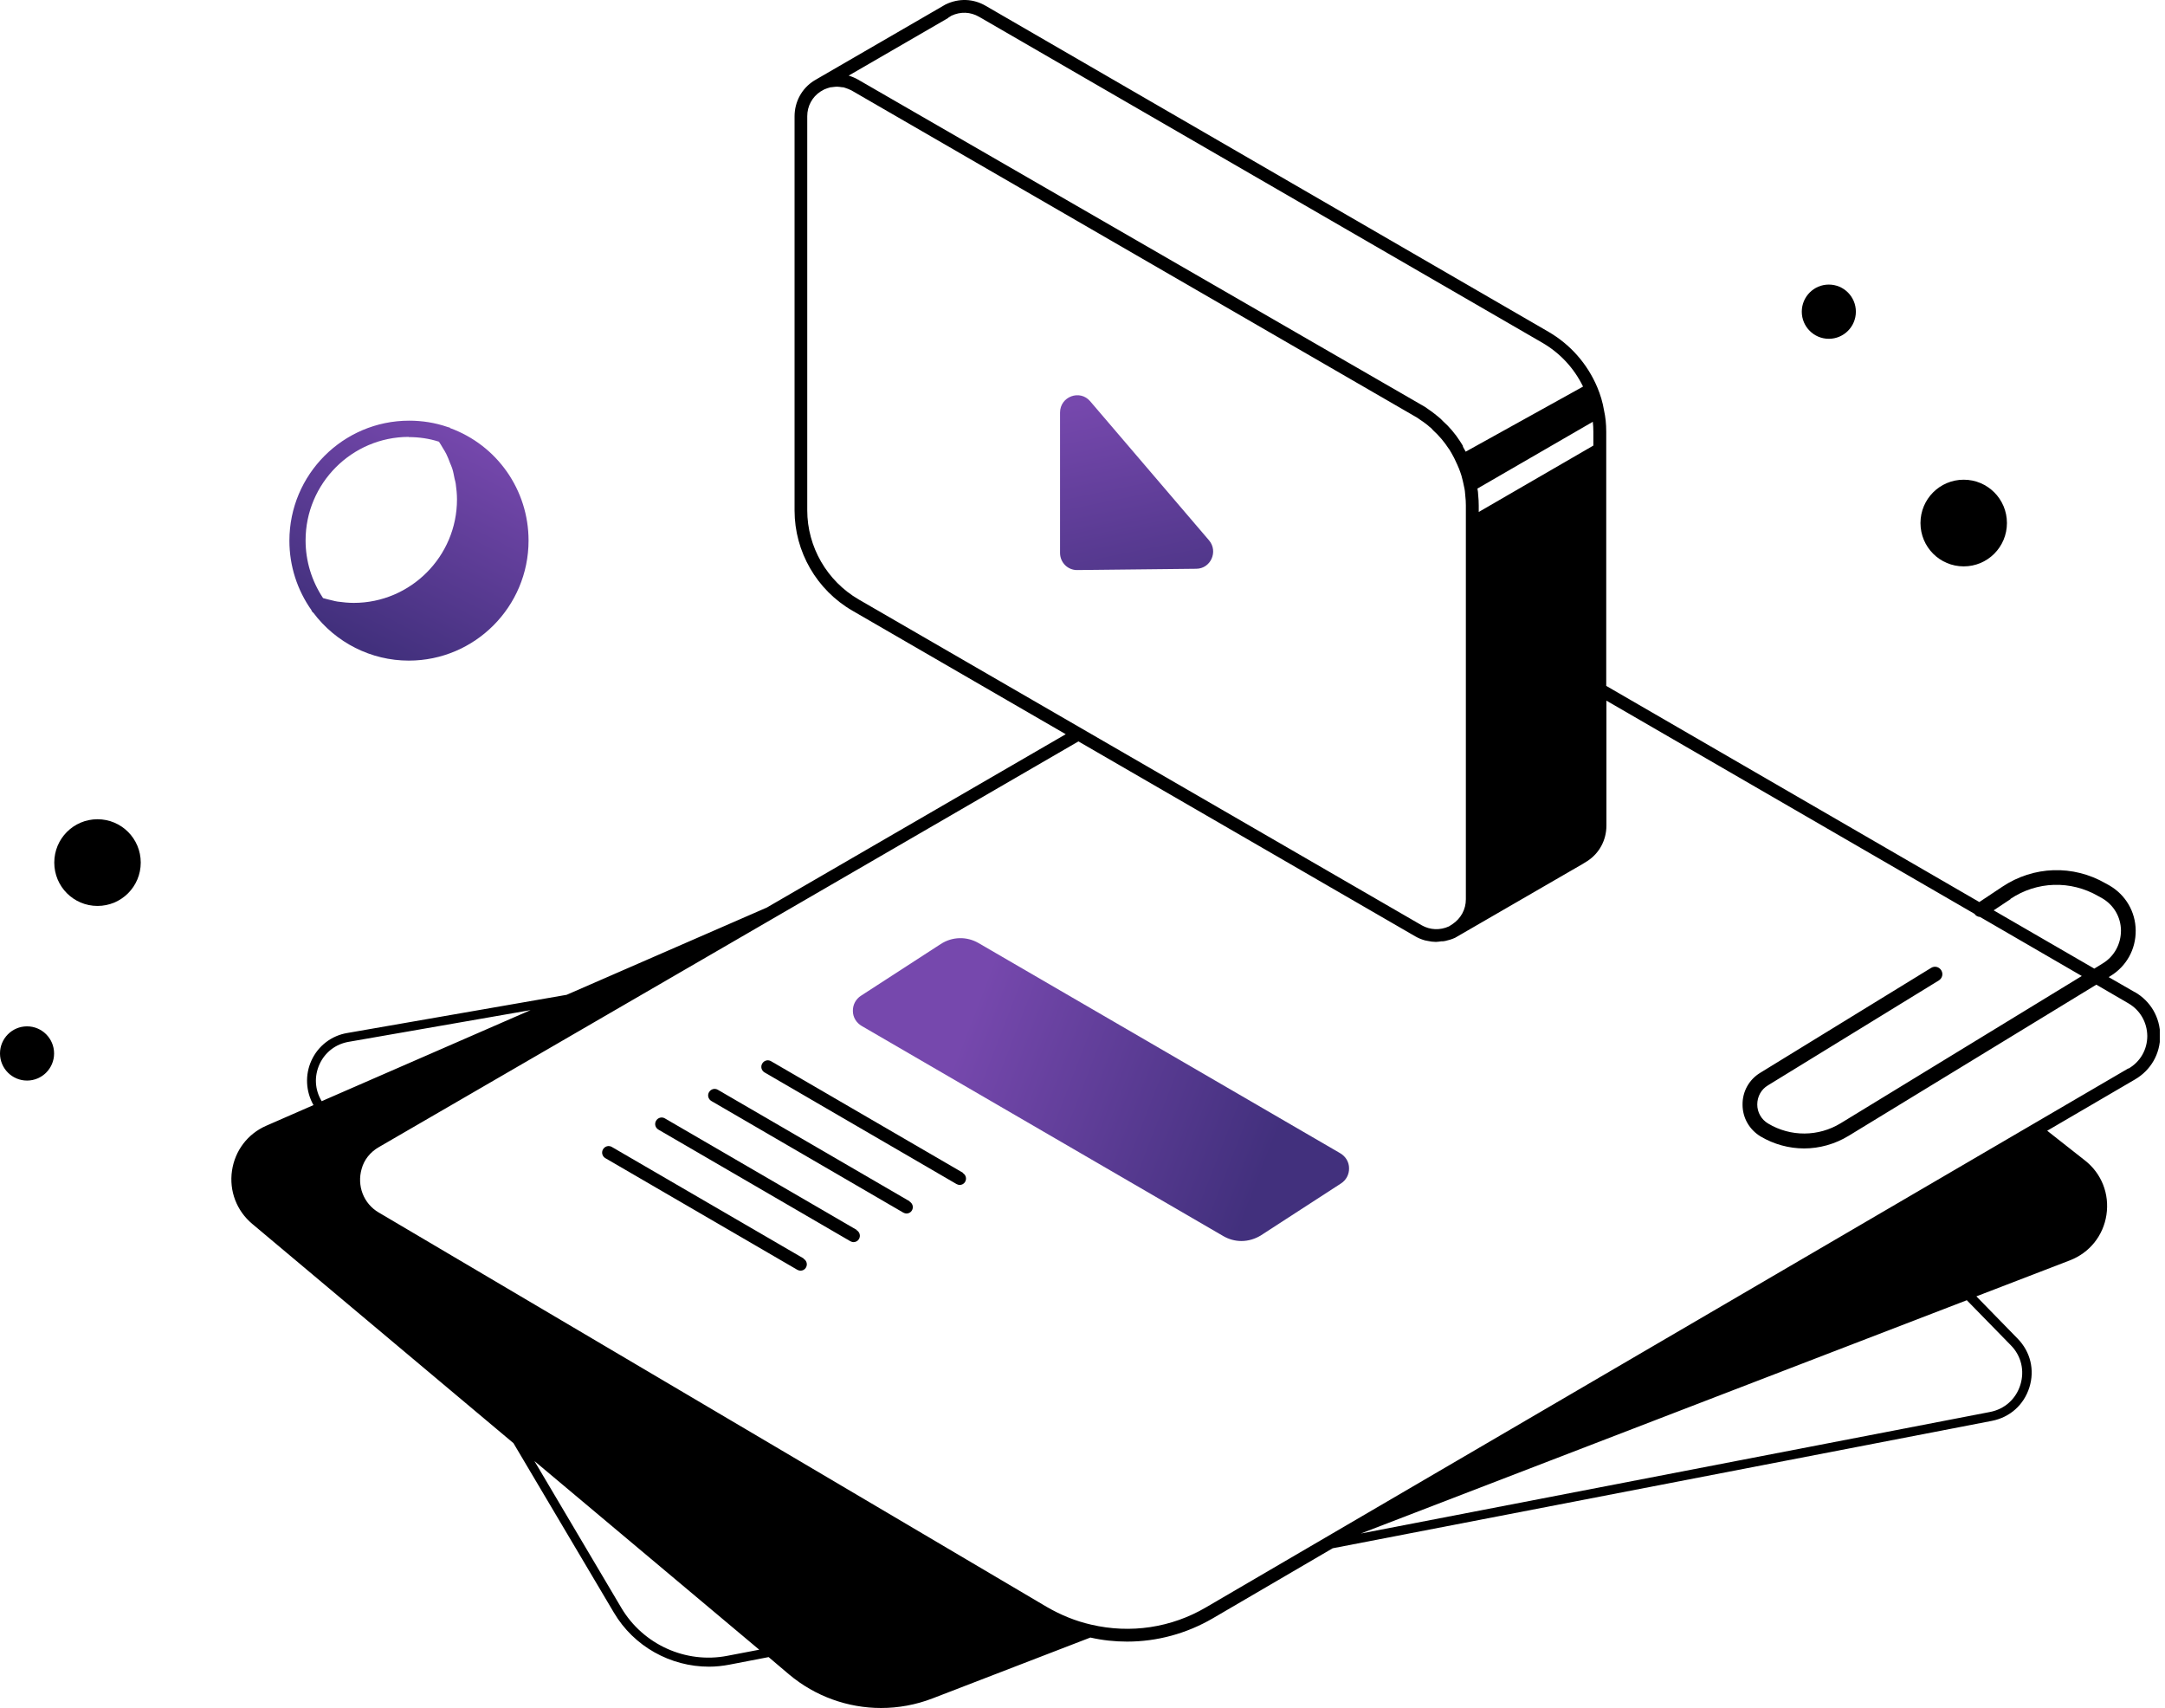
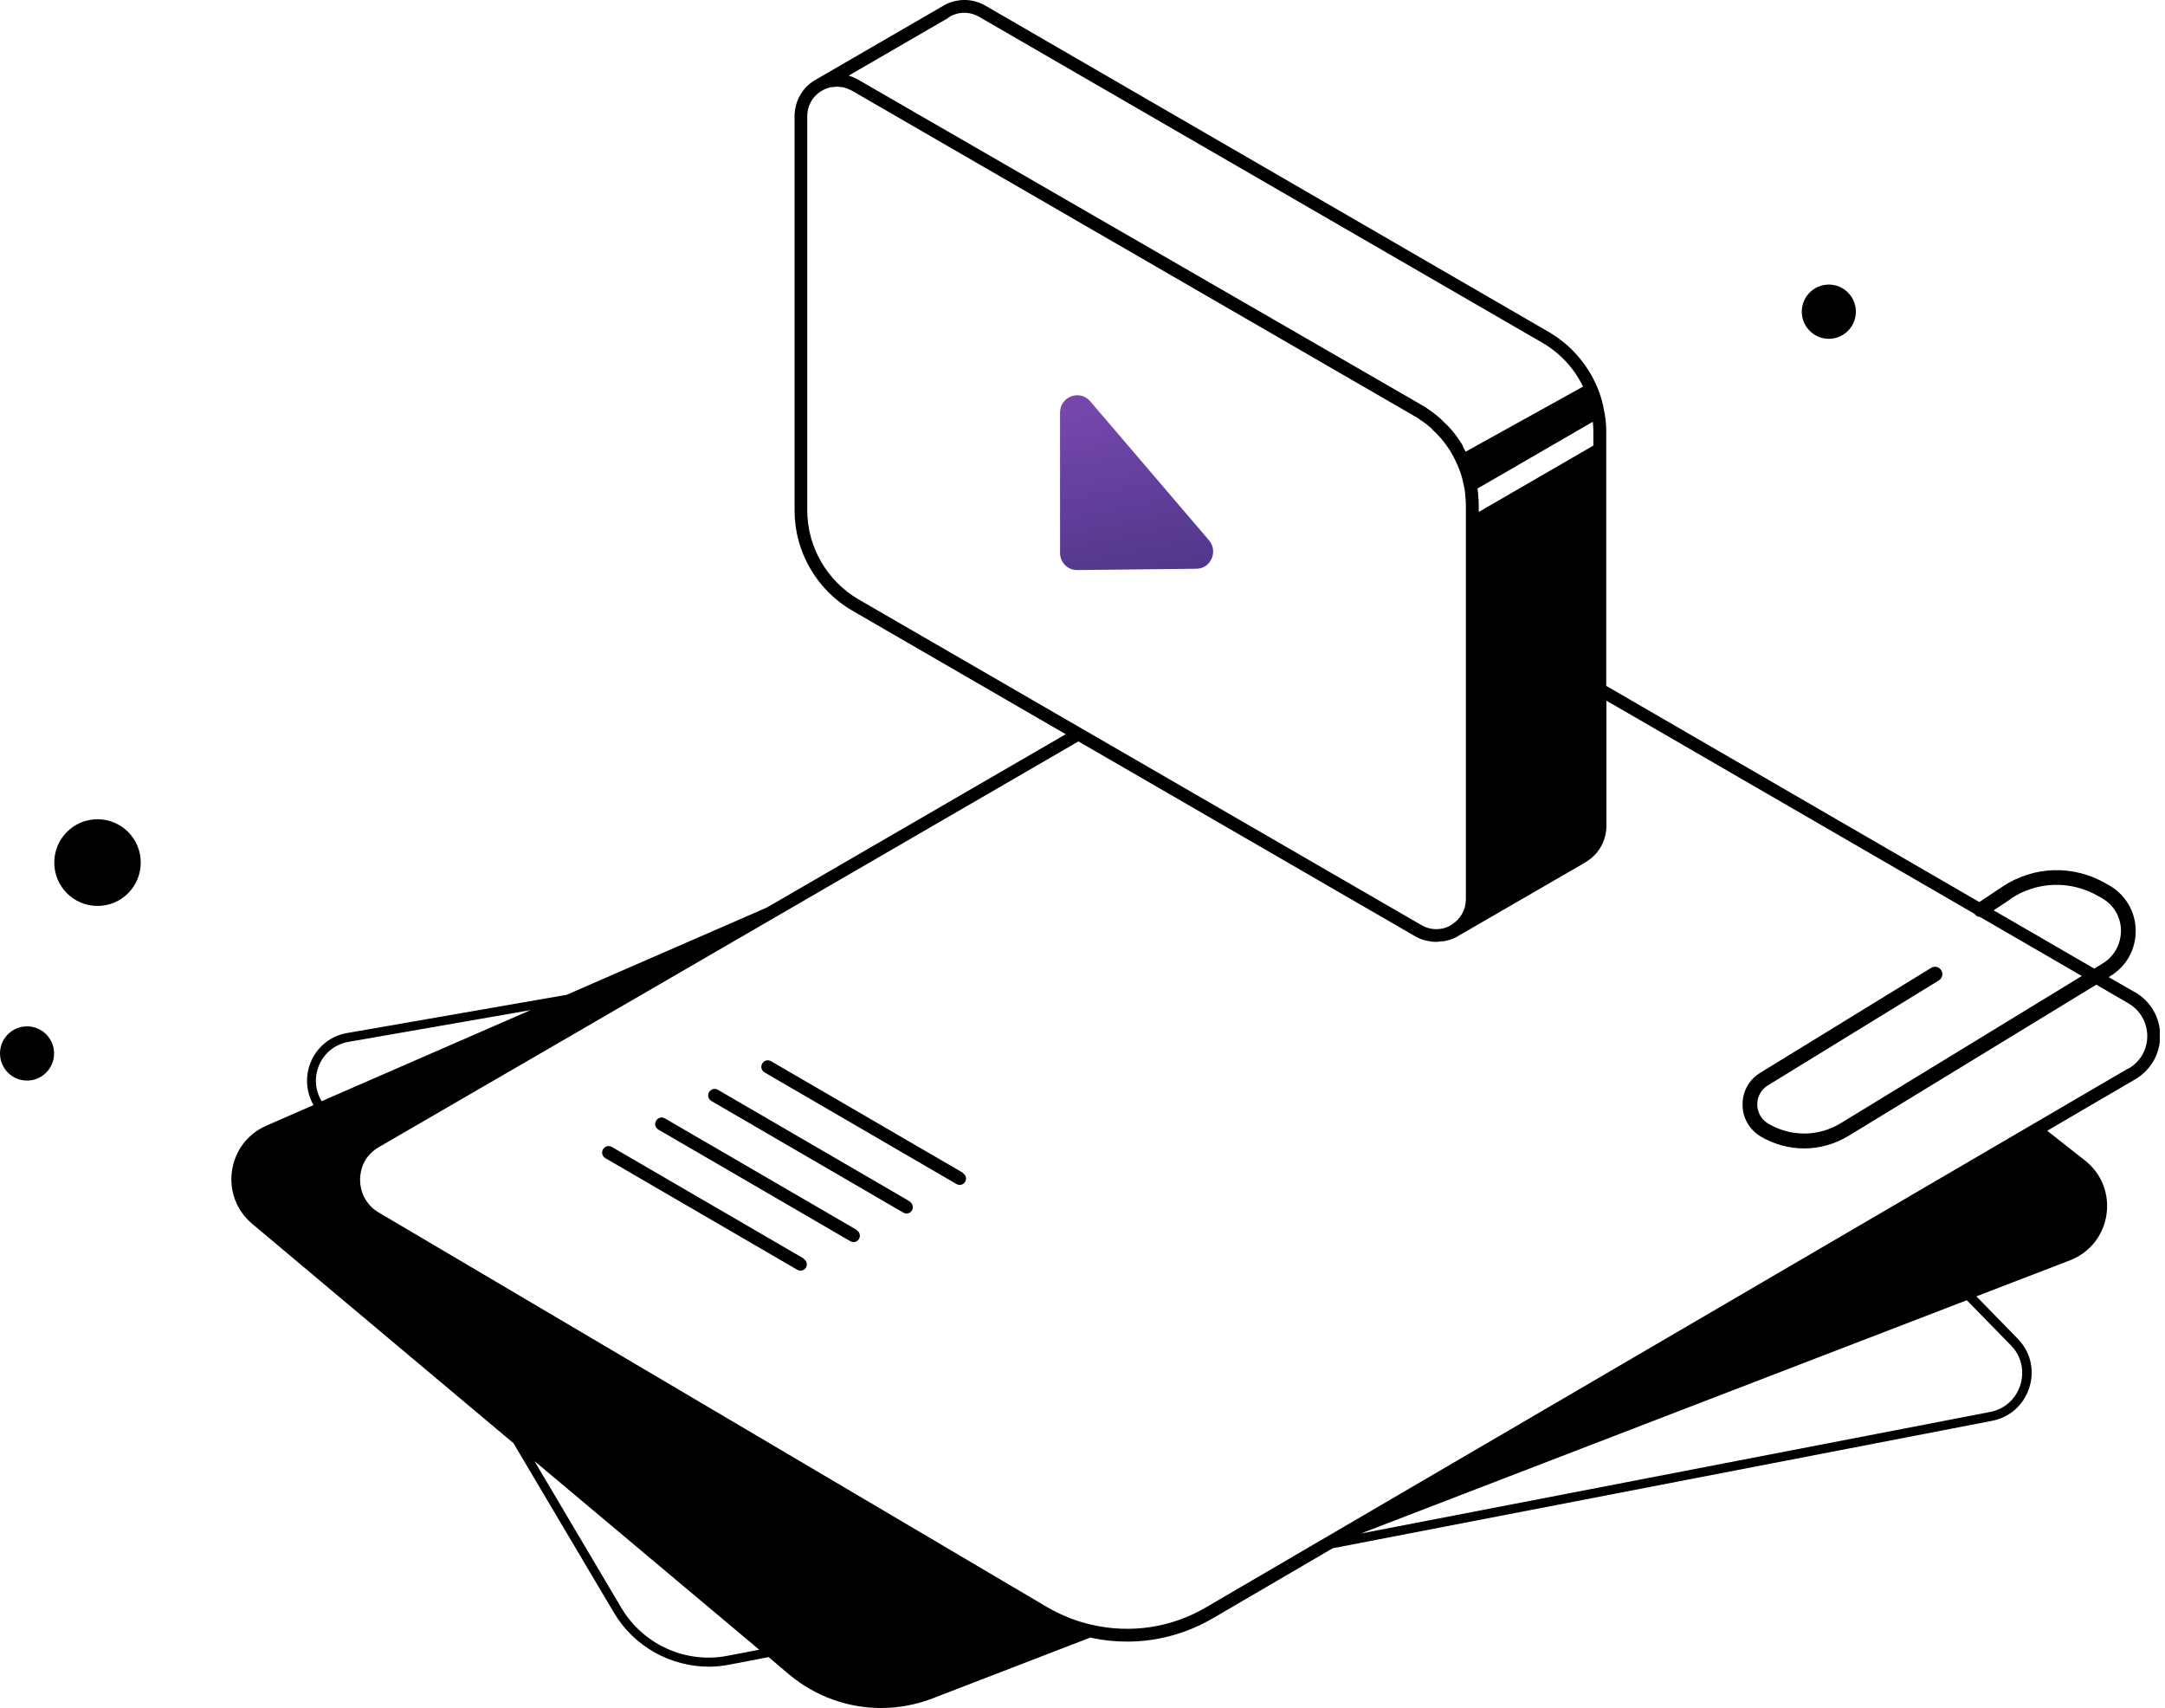
<svg xmlns="http://www.w3.org/2000/svg" width="232" height="183" viewBox="0 0 232 183" fill="none">
  <g clip-path="url(#clip0_2217_17341)">
    <path d="M228.741 106.291L225.962 104.691L226.159 104.572C227.874 103.525 228.879 101.707 228.86 99.691C228.84 97.676 227.775 95.877 226.04 94.87L225.646 94.652C222.157 92.637 217.918 92.775 214.567 95.008L212.103 96.648L172.123 73.489V46.259C172.123 45.41 172.044 44.679 171.886 43.967C171.748 43.117 171.492 42.268 171.157 41.477C170.092 38.968 168.279 36.913 165.933 35.549L105.608 0.613C104.307 -0.138 102.769 -0.217 101.33 0.475L87.688 8.379L87.215 8.656C85.914 9.486 85.145 10.908 85.145 12.469V54.697C85.145 59.104 87.511 63.214 91.335 65.427L114.203 78.666L82.168 97.241L60.72 106.588L37.221 110.678C35.525 110.955 34.086 112.061 33.377 113.622C32.667 115.164 32.765 116.942 33.593 118.404L28.527 120.617C26.536 121.487 25.175 123.285 24.86 125.439C24.545 127.593 25.353 129.727 27.029 131.13L55.022 154.625L65.786 172.785C67.935 176.42 71.858 178.574 75.978 178.574C76.708 178.574 77.437 178.495 78.166 178.357L82.365 177.547L84.554 179.404C87.353 181.756 90.862 183.001 94.411 183.001C96.264 183.001 98.137 182.665 99.931 181.973L116.845 175.452C118.146 175.749 119.467 175.887 120.788 175.887C123.982 175.887 127.136 175.037 129.955 173.397L142.808 165.888L213.463 152.234C215.375 151.858 216.873 150.534 217.465 148.657C218.056 146.78 217.583 144.843 216.223 143.44L211.787 138.896L221.802 135.042C223.911 134.232 225.39 132.395 225.725 130.162C226.06 127.929 225.212 125.735 223.419 124.332L219.377 121.151L228.781 115.658C230.476 114.67 231.481 112.931 231.481 110.974C231.481 109.018 230.456 107.259 228.761 106.291H228.741ZM215.434 96.312C218.273 94.415 221.881 94.297 224.858 96.016L225.252 96.233C226.514 96.964 227.263 98.249 227.282 99.691C227.282 101.134 226.573 102.458 225.35 103.209L224.424 103.782L213.64 97.537L215.454 96.332L215.434 96.312ZM158.323 52.346L170.684 45.192C170.723 45.528 170.743 45.884 170.743 46.259V47.741L158.461 54.855V54.183C158.461 53.808 158.441 53.393 158.402 53.057C158.402 52.82 158.363 52.583 158.323 52.365V52.346ZM101.587 1.917L101.961 1.68C102.927 1.226 103.992 1.265 104.918 1.799L165.262 36.715C167.175 37.822 168.673 39.442 169.639 41.418L166.899 42.94L157.062 48.394C156.983 48.236 156.864 48.038 156.766 47.86C156.766 47.86 156.766 47.84 156.766 47.821C156.766 47.821 156.766 47.781 156.766 47.761C156.766 47.761 156.746 47.741 156.726 47.722L156.687 47.643C156.608 47.504 156.51 47.366 156.45 47.267C155.938 46.477 155.307 45.726 154.637 45.133C154.479 44.955 154.282 44.777 154.104 44.639C153.966 44.52 153.848 44.422 153.71 44.323C153.493 44.145 153.257 43.987 153.06 43.849C152.823 43.671 152.586 43.513 152.35 43.394L91.927 8.517C91.611 8.339 91.276 8.201 90.941 8.102L101.587 1.937V1.917ZM86.505 54.677V12.45C86.505 11.363 87.038 10.395 87.905 9.821L88.319 9.584C88.556 9.486 88.773 9.406 89.009 9.347C89.088 9.347 89.167 9.347 89.246 9.327C89.403 9.308 89.561 9.288 89.719 9.288C89.896 9.288 90.054 9.327 90.231 9.347C90.31 9.347 90.409 9.347 90.488 9.387C90.744 9.466 91 9.565 91.237 9.683L151.601 44.6C151.798 44.698 151.995 44.837 152.212 44.995C152.409 45.113 152.606 45.271 152.823 45.429C152.941 45.508 153.04 45.607 153.178 45.726C153.316 45.825 153.434 45.923 153.572 46.101C154.203 46.674 154.755 47.327 155.248 48.077C155.327 48.156 155.366 48.255 155.425 48.354L155.544 48.552C155.741 48.888 155.918 49.243 156.076 49.599C156.076 49.619 156.076 49.658 156.115 49.678C156.174 49.816 156.234 49.955 156.352 50.231C156.45 50.468 156.529 50.725 156.608 50.962L156.746 51.496C156.805 51.694 156.825 51.891 156.884 52.128C156.963 52.444 157.002 52.761 157.022 53.136C157.062 53.472 157.081 53.808 157.081 54.144V96.352C157.081 97.439 156.549 98.407 155.642 99.019L155.268 99.257C154.794 99.474 154.282 99.573 153.789 99.553C153.296 99.533 152.803 99.395 152.35 99.138L92.006 64.222C88.615 62.245 86.505 58.59 86.505 54.677ZM34.461 117.969C33.731 116.744 33.653 115.322 34.244 114.017C34.835 112.733 35.979 111.864 37.359 111.626L56.856 108.228L34.461 117.989V117.95V117.969ZM77.95 177.408C73.494 178.278 68.921 176.203 66.594 172.291L57.27 156.542L81.36 176.756L77.95 177.408ZM215.494 144.152C216.597 145.278 216.972 146.859 216.499 148.381C216.026 149.902 214.804 150.989 213.246 151.285L145.825 164.307L210.762 139.311L215.494 144.152ZM228.071 114.472L129.245 172.211C125.519 174.405 121.143 175.057 116.924 174.069C115.268 173.693 113.671 173.041 112.173 172.172L40.572 129.905C38.956 128.956 38.226 127.039 38.758 125.222C39.015 124.273 39.665 123.443 40.592 122.91L115.564 79.437L151.66 100.324C151.995 100.521 152.35 100.659 152.705 100.758C152.803 100.778 152.902 100.798 153.02 100.818C153.296 100.877 153.552 100.916 153.828 100.916C153.848 100.916 153.868 100.916 153.907 100.916C154.085 100.916 154.262 100.877 154.44 100.857C154.578 100.857 154.716 100.857 154.873 100.818C155.228 100.739 155.563 100.64 155.918 100.482L169.58 92.578L170.092 92.261C171.374 91.431 172.143 90.028 172.143 88.448V75.07L211.59 97.913C211.728 98.13 211.945 98.229 212.182 98.249L223.083 104.572L197.258 120.341C194.873 121.803 191.876 121.823 189.471 120.38C188.742 119.946 188.308 119.175 188.308 118.345C188.308 117.495 188.722 116.725 189.451 116.29L207.766 105.046C208.14 104.809 208.258 104.335 208.022 103.959C207.785 103.584 207.312 103.465 206.938 103.703L188.623 114.946C187.421 115.677 186.711 116.962 186.731 118.365C186.731 119.768 187.46 121.032 188.663 121.763C190.102 122.613 191.719 123.048 193.335 123.048C194.952 123.048 196.627 122.593 198.086 121.704L224.641 105.501L228.071 107.497C229.333 108.228 230.082 109.532 230.102 110.994C230.102 112.456 229.352 113.761 228.091 114.492L228.071 114.472Z" fill="black" />
    <path d="M86.127 134.844L65.565 122.889C65.23 122.691 64.816 122.81 64.619 123.146C64.422 123.482 64.54 123.897 64.875 124.094L85.437 136.049C85.555 136.108 85.674 136.148 85.772 136.148C86.009 136.148 86.245 136.029 86.364 135.812C86.561 135.476 86.442 135.061 86.107 134.864L86.127 134.844Z" fill="black" />
    <path d="M91.811 131.783L71.249 119.828C70.914 119.631 70.5 119.749 70.303 120.085C70.106 120.421 70.224 120.836 70.559 121.034L91.121 132.989C91.239 133.048 91.357 133.087 91.456 133.087C91.692 133.087 91.929 132.969 92.047 132.752C92.244 132.416 92.126 132.001 91.791 131.803L91.811 131.783Z" fill="black" />
    <path d="M97.486 128.719L76.925 116.764C76.59 116.566 76.176 116.685 75.978 117.021C75.781 117.357 75.9 117.772 76.235 117.969L96.796 129.924C96.915 129.983 97.033 130.023 97.132 130.023C97.368 130.023 97.605 129.904 97.723 129.687C97.92 129.351 97.802 128.936 97.467 128.739L97.486 128.719Z" fill="black" />
    <path d="M103.186 125.656L82.624 113.701C82.289 113.504 81.875 113.622 81.678 113.958C81.481 114.294 81.599 114.709 81.934 114.907L102.496 126.862C102.614 126.921 102.732 126.961 102.831 126.961C103.067 126.961 103.304 126.842 103.422 126.625C103.619 126.289 103.501 125.874 103.166 125.676L103.186 125.656Z" fill="black" />
-     <path d="M143.617 123.562L104.88 101.055C103.598 100.304 102.041 100.343 100.799 101.154L92.263 106.686C91.711 107.042 91.376 107.655 91.395 108.327C91.395 108.998 91.77 109.591 92.342 109.927L131.079 132.434C131.691 132.79 132.361 132.968 133.031 132.968C133.761 132.968 134.51 132.75 135.16 132.335L143.696 126.802C144.248 126.447 144.583 125.834 144.564 125.162C144.564 124.49 144.189 123.898 143.617 123.562Z" fill="url(#paint0_linear_2217_17341)" />
    <path d="M116.827 42.997C115.723 41.693 113.594 42.484 113.594 44.203V59.24C113.594 60.268 114.422 61.098 115.447 61.078L128.182 60.94C129.739 60.94 130.567 59.082 129.562 57.897L116.827 42.997Z" fill="url(#paint1_linear_2217_17341)" />
-     <path d="M33.358 65.386L33.515 65.623H33.555C35.98 68.864 39.765 70.78 43.806 70.78C50.883 70.78 56.64 65.01 56.64 57.916C56.64 52.502 53.269 47.7 48.222 45.863V45.823L47.946 45.744C46.625 45.29 45.245 45.072 43.846 45.072C36.768 45.072 31.012 50.842 31.012 57.936C31.012 60.624 31.84 63.212 33.397 65.406L33.358 65.386ZM43.806 46.831C44.91 46.831 45.994 46.989 47.039 47.325C47.197 47.562 47.335 47.799 47.473 48.036C47.591 48.234 47.729 48.431 47.828 48.649C47.985 48.965 48.104 49.281 48.222 49.597C48.301 49.795 48.399 49.993 48.459 50.19C48.577 50.546 48.636 50.921 48.715 51.297C48.754 51.475 48.813 51.633 48.833 51.81C48.912 52.364 48.971 52.937 48.971 53.51C48.971 59.616 44.003 64.595 37.912 64.595C37.34 64.595 36.748 64.536 36.177 64.457C35.999 64.437 35.802 64.378 35.625 64.338C35.29 64.26 34.955 64.18 34.619 64.082C33.397 62.244 32.746 60.11 32.746 57.897C32.746 51.791 37.714 46.811 43.806 46.811V46.831Z" fill="url(#paint2_linear_2217_17341)" />
    <path d="M10.449 87.777C7.886 87.777 5.816 89.852 5.816 92.421C5.816 94.99 7.886 97.065 10.449 97.065C13.012 97.065 15.082 94.99 15.082 92.421C15.082 89.852 13.012 87.777 10.449 87.777Z" fill="black" />
-     <path d="M210.43 60.684C212.992 60.684 215.062 58.609 215.062 56.04C215.062 53.471 212.992 51.397 210.43 51.397C207.867 51.397 205.797 53.471 205.797 56.04C205.797 58.609 207.867 60.684 210.43 60.684Z" fill="black" />
    <path d="M2.898 115.776C4.498 115.776 5.796 114.476 5.796 112.872C5.796 111.267 4.498 109.967 2.898 109.967C1.297 109.967 0 111.267 0 112.872C0 114.476 1.297 115.776 2.898 115.776Z" fill="black" />
    <path d="M195.976 36.3C197.577 36.3 198.874 34.999 198.874 33.395C198.874 31.791 197.577 30.49 195.976 30.49C194.376 30.49 193.078 31.791 193.078 33.395C193.078 34.999 194.376 36.3 195.976 36.3Z" fill="black" />
  </g>
  <defs>
    <linearGradient id="paint0_linear_2217_17341" x1="132.944" y1="131.868" x2="100.047" y2="119.177" gradientUnits="userSpaceOnUse">
      <stop stop-color="#42307D" />
      <stop offset="1" stop-color="#7648AD" />
    </linearGradient>
    <linearGradient id="paint1_linear_2217_17341" x1="125.41" y1="69.432" x2="119.861" y2="42.321" gradientUnits="userSpaceOnUse">
      <stop stop-color="#42307D" />
      <stop offset="1" stop-color="#7648AD" />
    </linearGradient>
    <linearGradient id="paint2_linear_2217_17341" x1="38.754" y1="68.894" x2="50.127" y2="46.323" gradientUnits="userSpaceOnUse">
      <stop stop-color="#42307D" />
      <stop offset="1" stop-color="#7648AD" />
    </linearGradient>
    <clipPath id="clip0_2217_17341">
      <rect width="231.441" height="183" fill="white" />
    </clipPath>
  </defs>
</svg>